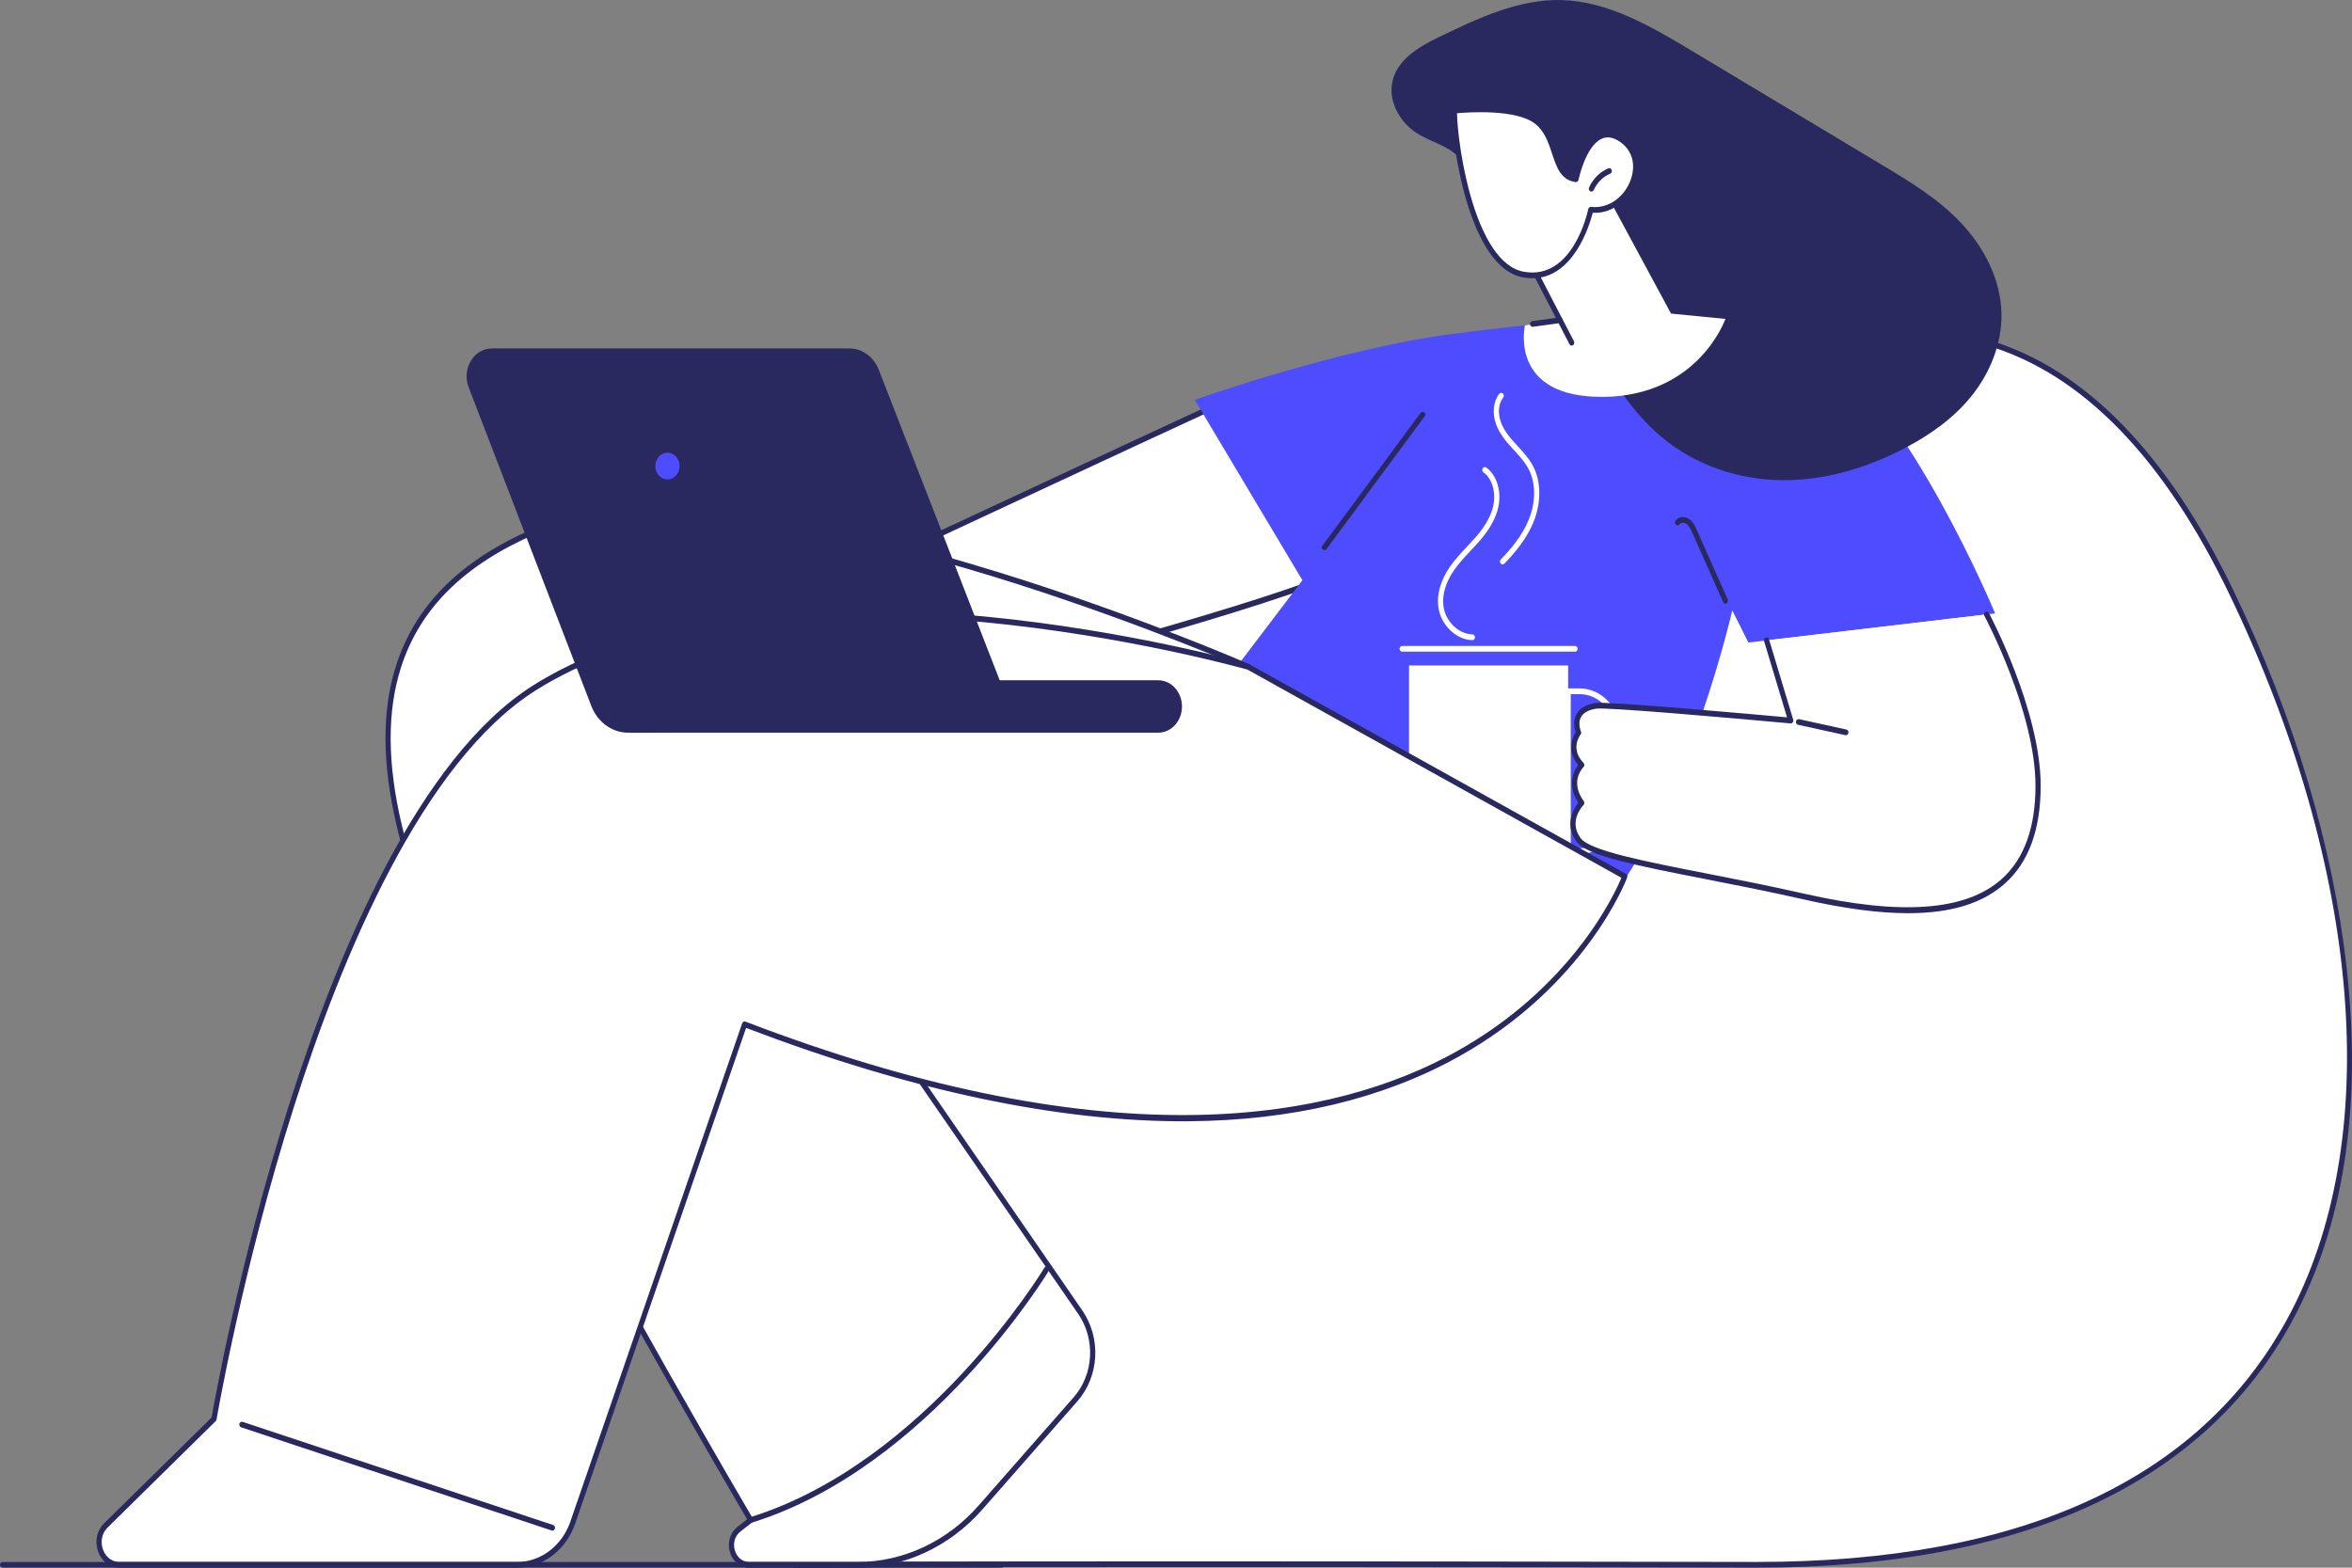
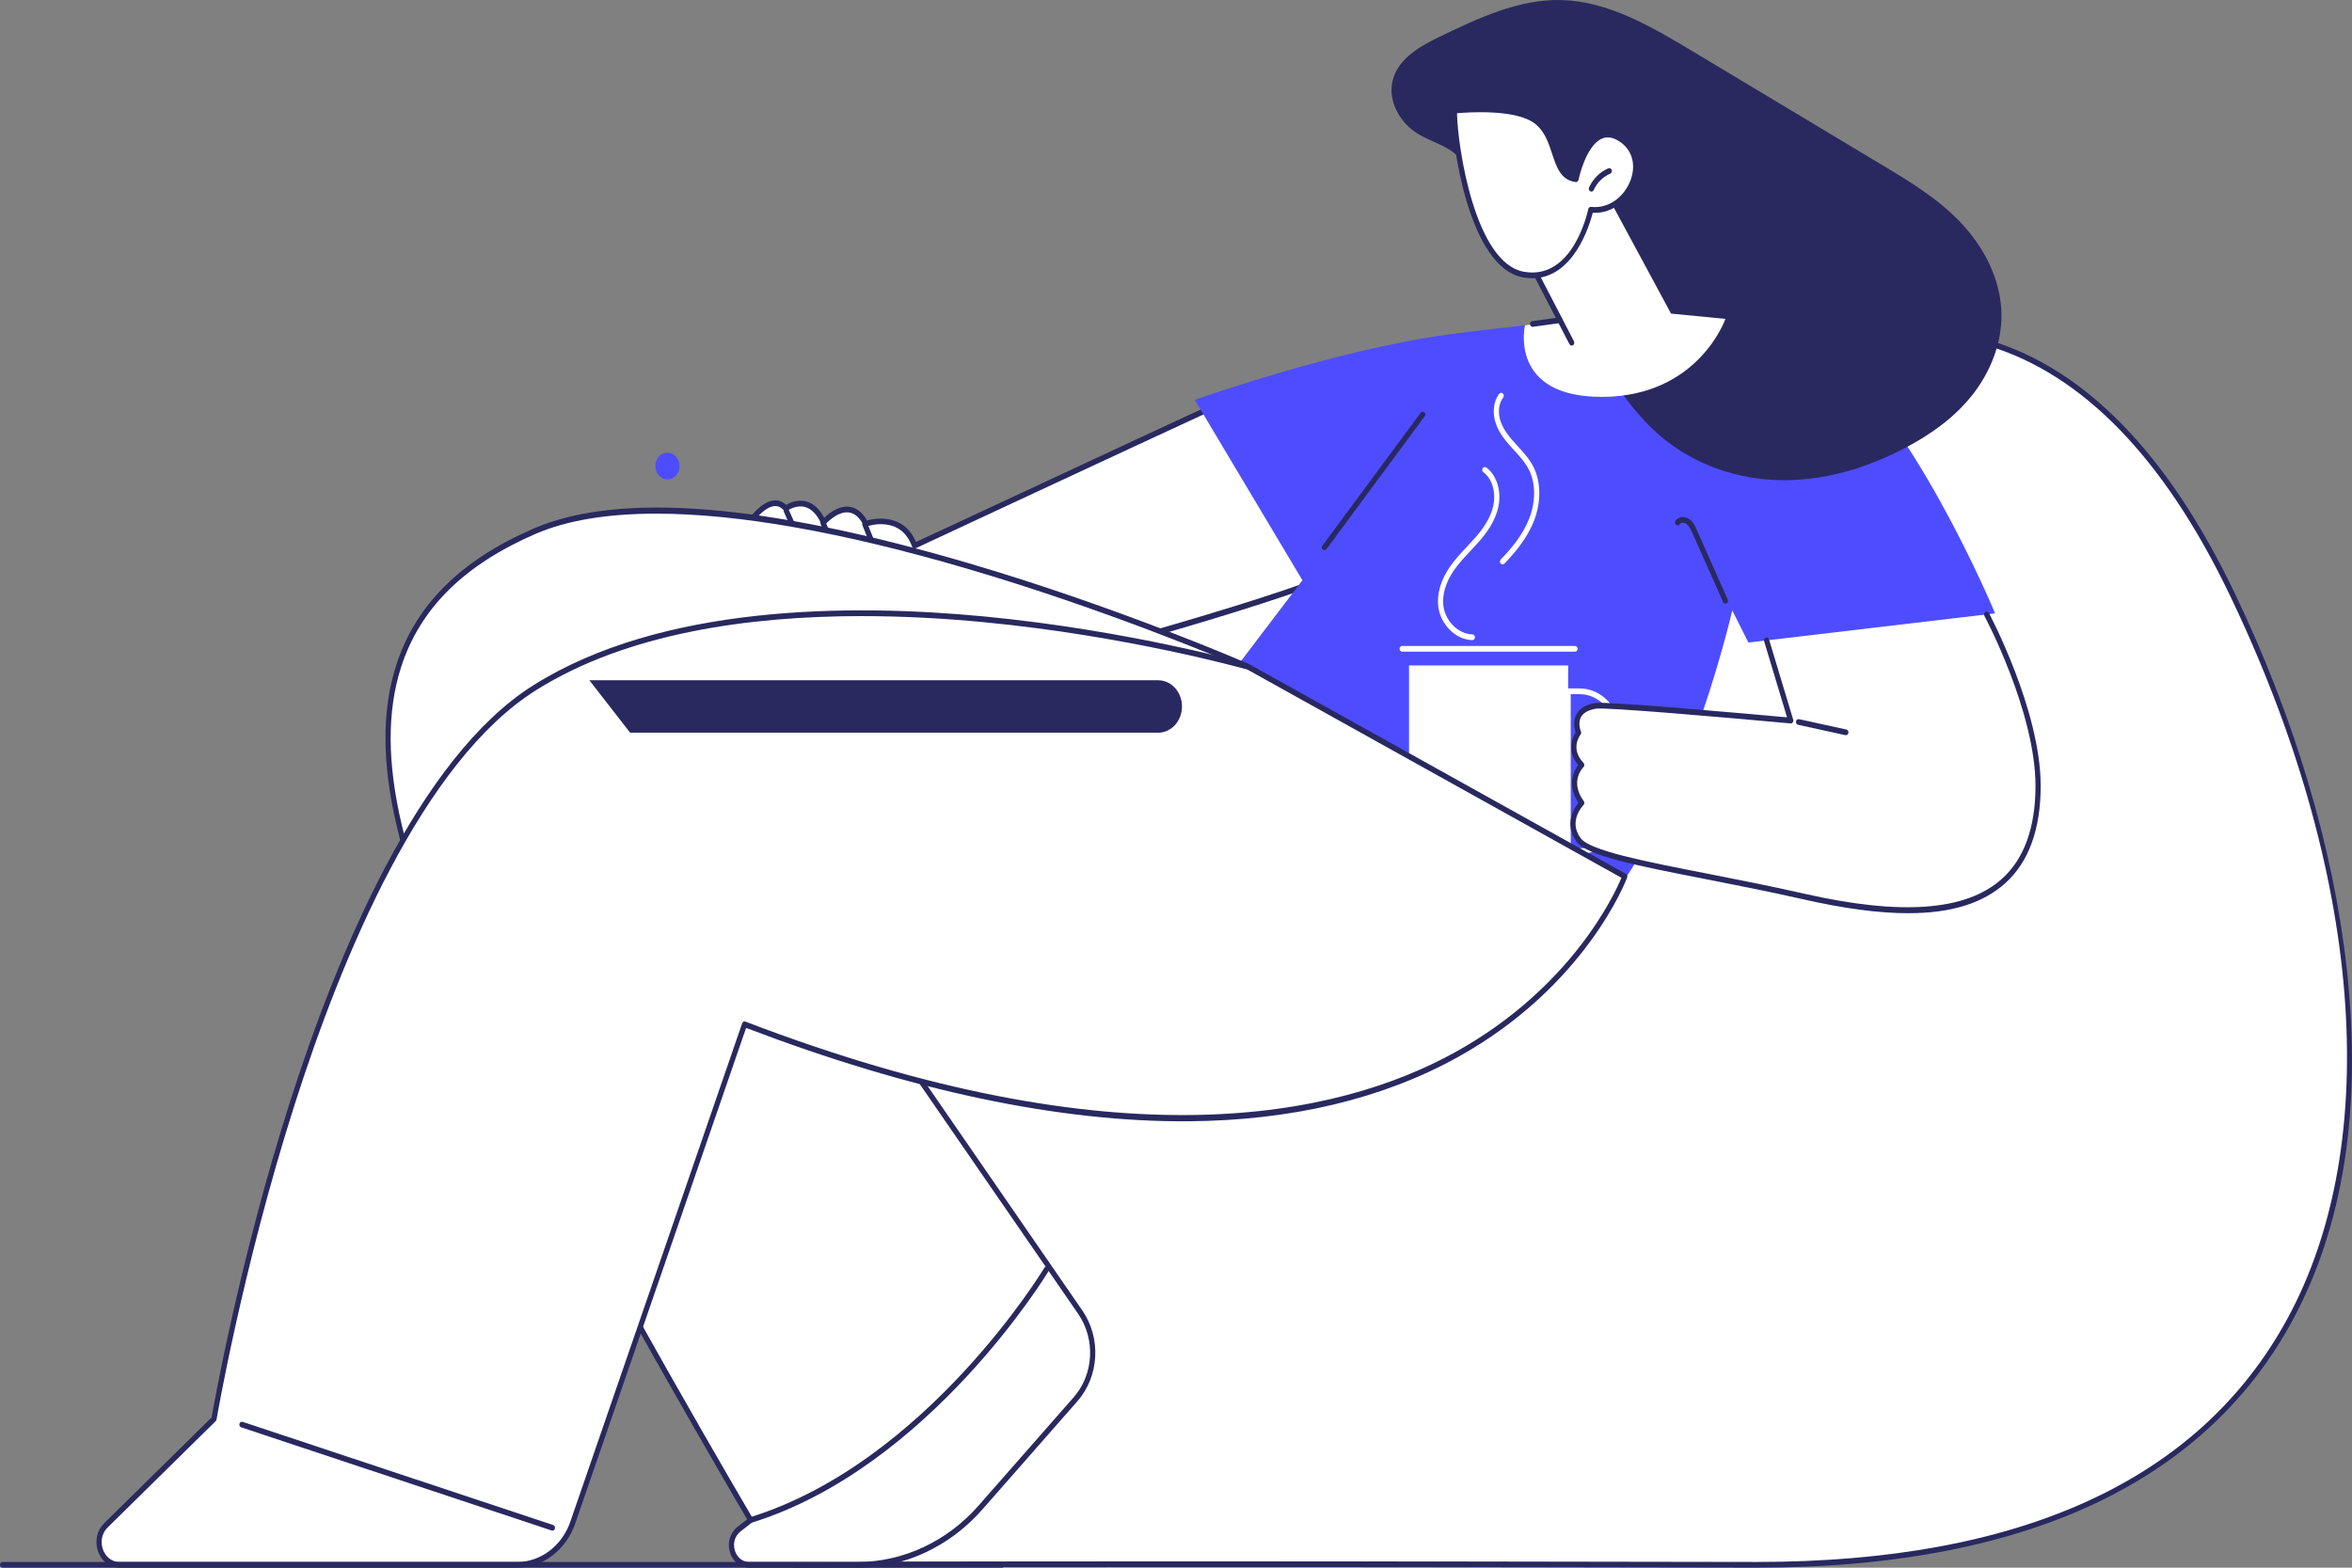
<svg xmlns="http://www.w3.org/2000/svg" width="210" height="140" viewBox="0 0 210 140" fill="none">
  <rect x="0" y="0" width="210" height="140" fill="#808080" stroke="none" />
  <g clip-path="url(#clip0_4240_20636)">
    <path d="M158.115 33.295C158.115 33.295 182.032 17.14 199.253 52.943C216.475 88.744 218.855 139.869 156.625 139.744C94.395 139.62 70.898 139.744 70.898 139.744C70.898 139.744 72.058 65.205 95.406 56.795C118.755 48.387 158.115 33.295 158.115 33.295Z" fill="white" />
    <path d="M156.848 140C156.774 140 156.7 140 156.625 140C95.108 139.878 71.135 140 70.899 140C70.838 139.996 70.777 139.974 70.733 139.925C70.69 139.876 70.665 139.81 70.666 139.74C70.67 139.554 70.994 120.86 74.169 101.379C76.035 89.927 78.507 80.446 81.516 73.198C85.296 64.095 89.945 58.495 95.334 56.553C118.191 48.321 156.89 33.495 158.016 33.063C158.523 32.733 167.203 27.238 177.625 30.383C186.194 32.969 193.539 40.52 199.458 52.823C204.838 64.007 208.318 75.632 209.523 86.443C210.912 98.902 209.258 109.542 204.607 118.069C200.855 124.947 195.168 130.294 187.703 133.959C179.539 137.968 169.159 140 156.848 140ZM106.92 139.433C119.622 139.433 136.016 139.447 156.626 139.488C156.701 139.488 156.78 139.488 156.855 139.488C180.431 139.488 196.361 132.194 204.21 117.804C212.855 101.956 210.926 77.753 199.049 53.062C193.193 40.887 185.944 33.422 177.504 30.875C167.009 27.707 158.323 33.454 158.236 33.513C158.223 33.522 158.207 33.531 158.191 33.536C157.798 33.687 118.561 48.724 95.478 57.038C90.217 58.932 85.661 64.441 81.937 73.41C78.944 80.619 76.483 90.06 74.625 101.468C71.66 119.656 71.186 137.154 71.135 139.487C72.837 139.479 83.711 139.433 106.919 139.433H106.92Z" fill="#292960" />
    <path d="M119.407 51.172C114.036 53.725 89.949 60.362 87.857 60.389C78.328 60.511 70.117 56.276 67.038 46.508C67.038 46.508 68.848 43.903 70.158 45.405C70.158 45.405 72.24 43.835 73.532 46.651C73.532 46.651 75.837 43.973 77.309 46.77C77.309 46.77 80.561 45.623 81.655 48.732C81.655 48.732 108.746 36.665 112.151 34.239L119.408 51.172H119.407Z" fill="white" />
    <path d="M112.314 34.058C112.326 34.071 112.336 34.084 112.346 34.101C112.415 34.219 112.384 34.377 112.276 34.454C111.857 34.752 111.071 35.205 109.938 35.801C109.822 35.861 109.684 35.808 109.629 35.68C109.575 35.552 109.623 35.4 109.739 35.34C110.854 34.753 111.624 34.31 112.026 34.024C112.12 33.958 112.24 33.975 112.315 34.058H112.314Z" fill="#292960" />
    <path d="M119.572 50.99C119.592 51.012 119.609 51.039 119.621 51.071C119.672 51.201 119.618 51.351 119.5 51.406C114.165 53.942 90.157 60.615 87.86 60.645C77.347 60.779 69.677 55.657 66.82 46.591C66.795 46.51 66.807 46.42 66.855 46.352C66.9 46.287 67.975 44.757 69.143 44.685C69.531 44.661 69.882 44.796 70.19 45.086C70.501 44.9 71.219 44.561 72.013 44.786C72.642 44.964 73.171 45.452 73.591 46.238C73.998 45.849 74.89 45.129 75.848 45.254C76.465 45.334 76.992 45.743 77.416 46.474C78.119 46.288 80.708 45.807 81.778 48.401C82.935 47.885 102.001 38.964 108.133 36.142C108.25 36.087 108.386 36.15 108.436 36.28C108.485 36.41 108.429 36.56 108.31 36.615C101.476 39.76 81.802 48.943 81.739 48.97C81.681 48.996 81.617 48.995 81.561 48.968C81.504 48.94 81.459 48.89 81.436 48.826C80.432 45.974 77.501 46.971 77.377 47.014C77.274 47.05 77.16 47.004 77.106 46.899C76.745 46.211 76.302 45.829 75.792 45.763C74.745 45.627 73.708 46.816 73.698 46.827C73.646 46.888 73.57 46.916 73.497 46.904C73.422 46.892 73.358 46.841 73.324 46.767C72.946 45.944 72.465 45.444 71.896 45.283C71.058 45.046 70.294 45.61 70.287 45.616C70.193 45.687 70.06 45.674 69.989 45.583C69.742 45.298 69.476 45.177 69.167 45.196C68.365 45.245 67.548 46.23 67.298 46.558C70.119 55.319 77.602 60.264 87.853 60.134C89.943 60.107 114.096 53.418 119.315 50.937C119.404 50.894 119.505 50.919 119.571 50.99H119.572Z" fill="#292960" />
    <path d="M82.206 49.287C82.219 49.302 82.232 49.319 82.242 49.339C83.208 51.159 83.844 53.227 84.085 55.319C84.101 55.459 84.012 55.587 83.884 55.605C83.757 55.622 83.641 55.522 83.626 55.383C83.393 53.358 82.776 51.358 81.842 49.597C81.777 49.475 81.814 49.318 81.925 49.247C82.017 49.187 82.133 49.206 82.206 49.287Z" fill="#292960" />
    <path d="M77.38 46.629C77.399 46.65 77.416 46.676 77.427 46.705C77.876 47.805 78.344 48.983 78.814 50.159C79.284 51.337 79.753 52.516 80.202 53.619C80.254 53.748 80.202 53.899 80.085 53.957C79.968 54.015 79.831 53.957 79.779 53.828C79.329 52.724 78.859 51.544 78.388 50.364C77.92 49.189 77.451 48.014 77.003 46.914C76.951 46.785 77.003 46.634 77.12 46.576C77.211 46.53 77.313 46.555 77.379 46.628L77.38 46.629Z" fill="#292960" />
    <path d="M73.644 46.513C73.662 46.533 73.676 46.556 73.688 46.583C74.042 47.389 74.54 48.517 75.039 49.645C75.538 50.774 76.037 51.902 76.391 52.709C76.447 52.836 76.398 52.989 76.283 53.05C76.169 53.112 76.03 53.059 75.974 52.932C75.62 52.125 75.121 50.998 74.623 49.87C74.124 48.741 73.625 47.612 73.271 46.806C73.215 46.679 73.264 46.526 73.379 46.464C73.469 46.415 73.575 46.439 73.644 46.513Z" fill="#292960" />
    <path d="M70.369 45.426C70.387 45.446 70.401 45.469 70.413 45.496C70.767 46.302 71.266 47.43 71.764 48.558C72.263 49.687 72.762 50.815 73.116 51.622C73.172 51.748 73.123 51.902 73.008 51.964C72.894 52.025 72.754 51.973 72.699 51.845C72.345 51.038 71.847 49.911 71.348 48.782C70.849 47.654 70.35 46.526 69.996 45.719C69.941 45.592 69.989 45.439 70.104 45.377C70.194 45.328 70.3 45.352 70.369 45.426Z" fill="#292960" />
    <path d="M162.145 30.605C160.394 29.413 157.499 28.766 154.055 28.48C154.055 28.482 151.668 35.358 143.164 35.439C134.659 35.519 136.16 29.06 136.16 29.059C133.736 29.308 131.478 29.586 129.555 29.838C119.409 31.172 106.675 35.708 106.675 35.708L116.285 51.818L110.311 59.688C118.508 72.934 144.409 79.458 144.409 79.458C151.039 70.403 154.667 54.512 154.667 54.512L156.108 57.379L178.136 54.779C178.136 54.779 170.47 36.281 162.145 30.605Z" fill="#4D4DFF" />
    <path d="M154.055 53.908C153.97 53.908 153.888 53.855 153.847 53.765L151.117 47.621C150.984 47.323 150.832 46.983 150.59 46.798C150.401 46.654 150.095 46.631 149.967 46.816C149.889 46.929 149.744 46.951 149.643 46.866C149.541 46.781 149.521 46.621 149.598 46.508C149.891 46.08 150.483 46.095 150.854 46.378C151.196 46.638 151.383 47.059 151.532 47.396L154.262 53.539C154.319 53.666 154.272 53.819 154.156 53.881C154.123 53.898 154.089 53.908 154.054 53.908H154.055Z" fill="#292960" />
    <path d="M138.144 78.595H127.676C126.645 78.595 125.807 77.67 125.807 76.531V59.426H140.013V76.531C140.013 77.67 139.175 78.595 138.144 78.595Z" fill="white" />
    <path d="M138.123 78.85H127.699C126.529 78.85 125.577 77.799 125.577 76.507V72.283C125.577 72.141 125.68 72.027 125.809 72.027C125.937 72.027 126.04 72.141 126.04 72.283V76.507C126.04 77.516 126.784 78.337 127.699 78.337H138.123C138.566 78.337 138.983 78.146 139.297 77.801C139.387 77.701 139.534 77.701 139.624 77.801C139.715 77.901 139.715 78.063 139.624 78.163C139.223 78.606 138.691 78.848 138.123 78.848V78.85Z" fill="#292960" />
    <path d="M140.627 58.198H125.194C125.066 58.198 124.962 58.084 124.962 57.942C124.962 57.8 125.066 57.687 125.194 57.687H140.627C140.755 57.687 140.859 57.8 140.859 57.942C140.859 58.084 140.755 58.198 140.627 58.198Z" fill="white" />
    <path d="M131.461 57.168H131.456C129.984 57.129 128.621 55.788 128.417 54.178C128.276 53.063 128.637 51.807 129.434 50.645C129.892 49.978 130.44 49.394 130.971 48.828C131.216 48.566 131.47 48.295 131.71 48.022C132.289 47.362 133.087 46.342 133.339 45.112C133.579 43.935 133.213 42.728 132.449 42.177C132.341 42.101 132.311 41.941 132.381 41.823C132.451 41.704 132.595 41.672 132.702 41.748C133.625 42.413 134.074 43.843 133.791 45.224C133.515 46.579 132.661 47.672 132.043 48.377C131.798 48.657 131.541 48.93 131.293 49.195C130.775 49.747 130.239 50.318 129.803 50.953C129.08 52.006 128.75 53.126 128.874 54.105C129.048 55.478 130.211 56.621 131.466 56.654C131.594 56.657 131.695 56.775 131.692 56.916C131.689 57.055 131.586 57.165 131.46 57.165L131.461 57.168Z" fill="white" />
    <path d="M134.157 50.403C134.095 50.403 134.034 50.377 133.988 50.323C133.901 50.22 133.905 50.058 133.998 49.962C134.867 49.062 135.94 47.835 136.533 46.317C137.124 44.801 137.121 43.176 136.523 41.971C136.192 41.302 135.674 40.739 135.174 40.194L135.041 40.049C134.473 39.427 133.892 38.75 133.58 37.894C133.22 36.91 133.331 35.839 133.864 35.168C133.948 35.061 134.094 35.05 134.191 35.144C134.287 35.237 134.297 35.399 134.212 35.506C133.794 36.033 133.714 36.896 134.01 37.704C134.289 38.468 134.834 39.102 135.368 39.686L135.5 39.831C136.024 40.401 136.565 40.99 136.931 41.726C137.597 43.07 137.607 44.862 136.96 46.52C136.334 48.124 135.218 49.401 134.317 50.336C134.272 50.382 134.215 50.406 134.158 50.406L134.157 50.403Z" fill="white" />
    <path d="M141.034 76.274H140.013C139.885 76.274 139.782 76.16 139.782 76.018V61.733C139.782 61.591 139.885 61.477 140.013 61.477H141.034C143.055 61.477 144.699 63.293 144.699 65.524V72.228C144.699 74.46 143.055 76.274 141.034 76.274ZM140.245 75.762H141.034C142.799 75.762 144.235 74.177 144.235 72.228V65.524C144.235 63.575 142.799 61.99 141.034 61.99H140.245V75.764V75.762Z" fill="white" />
-     <path d="M157.73 57.188L159.887 64.35C159.887 64.35 143.593 62.852 142.477 63.034C140.05 63.429 140.946 65.433 140.946 65.433C140.946 65.433 139.82 66.862 141.228 68.315C141.228 68.315 139.777 69.719 141.228 71.704C141.228 71.704 139.667 73.275 140.946 75.008C142.225 76.741 151.346 77.857 161.023 80.057C170.701 82.257 181.961 82.833 181.971 70.199C181.976 63.429 177.377 54.869 177.377 54.869L157.731 57.188H157.73Z" fill="white" />
+     <path d="M157.73 57.188L159.887 64.35C159.887 64.35 143.593 62.852 142.477 63.034C140.05 63.429 140.946 65.433 140.946 65.433C140.946 65.433 139.82 66.862 141.228 68.315C141.228 68.315 139.777 69.719 141.228 71.704C141.228 71.704 139.667 73.275 140.946 75.008C142.225 76.741 151.346 77.857 161.023 80.057C170.701 82.257 181.961 82.833 181.971 70.199L157.731 57.188H157.73Z" fill="white" />
    <path d="M170.377 81.553C167.74 81.553 164.626 81.135 160.976 80.306C157.964 79.621 154.963 79.033 152.318 78.515C146.153 77.307 141.701 76.434 140.766 75.168C139.621 73.616 140.54 72.17 140.924 71.685C139.849 70.062 140.553 68.793 140.907 68.321C139.831 67.045 140.435 65.796 140.683 65.395C140.587 65.108 140.431 64.458 140.719 63.853C140.99 63.283 141.57 62.921 142.445 62.778C143.494 62.607 157.12 63.839 159.557 64.061L157.511 57.267C157.471 57.133 157.537 56.988 157.658 56.944C157.779 56.901 157.91 56.972 157.95 57.106L160.107 64.269C160.131 64.351 160.117 64.44 160.069 64.508C160.02 64.575 159.944 64.612 159.868 64.604C154.241 64.087 143.374 63.144 142.512 63.286C141.794 63.404 141.33 63.673 141.13 64.089C140.864 64.645 141.151 65.313 141.154 65.32C141.194 65.412 141.182 65.523 141.121 65.6C141.082 65.65 140.163 66.867 141.386 68.128C141.434 68.177 141.461 68.246 141.459 68.319C141.458 68.391 141.43 68.459 141.381 68.507C141.329 68.558 140.12 69.779 141.408 71.543C141.485 71.647 141.474 71.8 141.384 71.892C141.327 71.949 140.003 73.325 141.126 74.846C141.952 75.965 146.793 76.913 152.4 78.011C155.049 78.531 158.051 79.119 161.071 79.805C169.773 81.783 175.555 81.35 178.745 78.481C180.729 76.697 181.737 73.909 181.74 70.197C181.745 63.575 177.224 55.083 177.178 54.998C177.113 54.876 177.149 54.719 177.26 54.647C177.369 54.575 177.511 54.615 177.577 54.737C177.624 54.823 182.209 63.435 182.204 70.197C182.201 74.07 181.136 76.991 179.038 78.877C177.051 80.665 174.223 81.552 170.379 81.552L170.377 81.553Z" fill="#292960" />
    <path d="M164.809 65.656C164.794 65.656 164.778 65.654 164.764 65.651L160.539 64.727C160.414 64.699 160.332 64.565 160.357 64.426C160.382 64.287 160.505 64.197 160.63 64.225L164.854 65.149C164.979 65.175 165.062 65.31 165.036 65.45C165.014 65.572 164.917 65.656 164.809 65.656Z" fill="#292960" />
    <path d="M125.947 11.48C124.87 10.557 124.077 9.078 124.271 7.587C124.552 5.434 126.602 4.22 128.406 3.346C131.927 1.641 135.593 -0.098 139.437 0.005C143.599 0.117 147.435 2.367 151.094 4.561C156.741 7.95 162.388 11.339 168.035 14.727C170.513 16.215 173.024 17.727 175.065 19.877C177.106 22.027 178.657 24.928 178.703 28.042C178.743 30.717 177.662 33.317 176.06 35.325C174.458 37.334 172.367 38.8 170.182 39.959C166.729 41.791 162.933 42.922 159.102 42.882C155.271 42.843 151.408 41.586 148.357 39.029C144.362 35.681 142.079 30.493 139.336 25.857C137.556 22.85 135.533 20.018 133.303 17.403C132.231 16.145 131.082 14.612 129.791 13.628C128.614 12.73 127.119 12.483 125.949 11.48H125.947Z" fill="#292960" />
    <path d="M143.163 16.815L149.2 28.006L154.055 28.48C154.055 28.48 151.669 35.358 143.163 35.439C134.657 35.519 136.159 29.059 136.159 29.059L139.286 28.594L136.024 22.301C136.024 22.301 140.761 15.492 143.164 16.815H143.163Z" fill="white" />
    <path d="M136.837 29.186C136.721 29.186 136.622 29.092 136.608 28.962C136.592 28.821 136.682 28.695 136.809 28.677L139.258 28.341C139.385 28.322 139.5 28.423 139.516 28.563C139.531 28.704 139.441 28.831 139.315 28.848L136.866 29.184C136.856 29.185 136.847 29.186 136.837 29.186Z" fill="#292960" />
    <path d="M140.329 30.861C140.249 30.861 140.17 30.814 140.128 30.732L135.824 22.428C135.777 22.338 135.784 22.227 135.842 22.144C136.039 21.86 140.724 15.181 143.268 16.585C143.382 16.648 143.429 16.802 143.372 16.928C143.315 17.055 143.176 17.107 143.061 17.043C141.274 16.06 137.669 20.397 136.304 22.322L140.531 30.477C140.594 30.601 140.556 30.756 140.445 30.826C140.408 30.849 140.369 30.86 140.33 30.86L140.329 30.861Z" fill="#292960" />
    <path d="M142.034 18.732C142.034 18.732 140.663 25.354 136.024 24.52C131.385 23.686 129.835 12.76 129.855 9.877C129.855 9.877 135.214 9.268 137.205 10.85C139.197 12.431 138.527 15.711 140.711 16.004C140.711 16.004 141.833 10.518 144.712 12.411C147.589 14.303 145.385 19.09 142.034 18.731V18.732Z" fill="white" />
    <path d="M136.812 24.849C136.549 24.849 136.274 24.824 135.987 24.773C131.145 23.903 129.604 12.785 129.624 9.876C129.624 9.746 129.714 9.636 129.832 9.624C130.054 9.599 135.302 9.024 137.341 10.644C138.309 11.411 138.682 12.546 139.012 13.545C139.367 14.622 139.652 15.489 140.54 15.714C140.727 14.95 141.407 12.593 142.797 11.933C143.429 11.633 144.113 11.72 144.831 12.192C146.075 13.01 146.563 14.475 146.106 16.015C145.634 17.604 144.157 19.107 142.21 19.002C141.935 20.078 140.507 24.848 136.813 24.848L136.812 24.849ZM130.089 10.112C130.151 13.156 131.698 23.484 136.06 24.268C140.433 25.05 141.753 18.935 141.808 18.675C141.834 18.55 141.937 18.465 142.056 18.477C143.859 18.669 145.235 17.305 145.665 15.855C146.057 14.536 145.657 13.331 144.593 12.632C144.001 12.243 143.474 12.168 142.979 12.403C141.564 13.074 140.944 16.031 140.938 16.061C140.911 16.189 140.799 16.276 140.684 16.259C139.356 16.081 138.977 14.934 138.577 13.719C138.255 12.743 137.922 11.734 137.071 11.059C135.391 9.725 131.09 10.022 130.089 10.113V10.112Z" fill="#292960" />
    <path d="M142.089 17.11C142.054 17.11 142.018 17.101 141.985 17.083C141.87 17.02 141.825 16.866 141.881 16.739C142.236 15.96 142.865 15.338 143.606 15.032C143.726 14.982 143.86 15.05 143.904 15.182C143.949 15.315 143.888 15.462 143.768 15.511C143.136 15.771 142.599 16.304 142.296 16.968C142.255 17.058 142.174 17.109 142.089 17.109V17.11Z" fill="#292960" />
    <path d="M111.467 59.559C111.467 59.559 65.925 39.557 47.734 47.439C29.542 55.321 32.439 72.104 43.563 93.476C54.686 114.848 67.022 135.747 67.022 135.747L65.983 136.558C64.718 137.546 65.352 139.745 66.901 139.745H76.6C80.722 139.745 84.667 137.9 87.536 134.633L96.025 124.965C97.89 122.84 98.069 119.53 96.446 117.177L77.475 89.656L111.466 59.559H111.467Z" fill="white" />
    <path d="M76.601 140H66.902C66.093 140 65.412 139.451 65.166 138.599C64.921 137.748 65.19 136.865 65.85 136.349L66.707 135.679C65.395 133.447 53.777 113.612 43.363 93.602C35.376 78.255 32.831 67.408 35.356 59.467C37.078 54.05 41.099 50.038 47.65 47.2C55.241 43.911 68.306 44.953 86.482 50.295C99.998 54.269 111.438 59.27 111.552 59.32C111.629 59.354 111.684 59.431 111.695 59.52C111.708 59.611 111.675 59.7 111.611 59.757L77.797 89.697L96.631 117.021C98.336 119.494 98.152 122.91 96.192 125.142L87.703 134.811C84.807 138.108 80.76 140 76.6 140H76.601ZM58.603 45.872C54.219 45.872 50.6 46.471 47.82 47.676C41.402 50.457 37.468 54.369 35.794 59.636C33.316 67.428 35.849 78.14 43.765 93.348C54.758 114.47 67.093 135.397 67.217 135.606C67.284 135.721 67.258 135.874 67.157 135.955L66.118 136.766C65.521 137.232 65.463 137.938 65.608 138.443C65.754 138.948 66.17 139.488 66.902 139.488H76.601C80.637 139.488 84.562 137.654 87.371 134.454L95.86 124.786C97.66 122.737 97.829 119.601 96.263 117.33L77.292 89.809C77.216 89.698 77.233 89.541 77.331 89.454L111.009 59.635C108.937 58.746 98.484 54.353 86.357 50.788C75.24 47.521 65.871 45.872 58.601 45.872H58.603Z" fill="#292960" />
    <path d="M67.022 136.002C66.921 136.002 66.828 135.929 66.799 135.815C66.764 135.679 66.836 135.537 66.959 135.5C82.716 130.615 93.162 113.362 93.265 113.189C93.335 113.072 93.479 113.039 93.586 113.116C93.693 113.194 93.722 113.352 93.652 113.47C93.548 113.646 83.011 131.055 67.084 135.993C67.063 136 67.042 136.002 67.021 136.002H67.022Z" fill="#292960" />
    <path d="M46.189 139.744H10.678C8.995 139.744 8.204 137.45 9.459 136.214L19.107 126.716C19.107 126.716 28.045 73.812 47.735 61.42C69.699 47.595 111.468 59.558 111.468 59.558L145.071 78.268C145.071 78.268 131.239 116.286 66.482 91.473L51.142 135.975C50.36 138.245 48.388 139.744 46.189 139.744Z" fill="white" />
    <path d="M46.189 140H10.678C9.802 140 9.063 139.438 8.75 138.534C8.439 137.63 8.65 136.667 9.305 136.023L18.894 126.583C19.097 125.412 21.367 112.637 25.818 98.63C30.115 85.109 37.385 67.638 47.618 61.197C59.016 54.024 75.791 53.895 87.856 55.049C100.912 56.3 111.42 59.279 111.524 59.31C111.54 59.314 111.555 59.32 111.57 59.33L145.174 78.039C145.281 78.098 145.329 78.239 145.284 78.363C145.249 78.46 141.661 88.032 130.163 94.404C123.423 98.14 115.321 100.068 106.081 100.134C94.595 100.213 81.328 97.412 66.617 91.796L51.356 136.066C50.545 138.42 48.468 140 46.187 140H46.189ZM76.941 55.02C66.963 55.02 56.004 56.511 47.85 61.644C37.741 68.005 30.527 85.362 26.257 98.801C21.621 113.388 19.358 126.631 19.336 126.764C19.326 126.82 19.3 126.871 19.262 126.908L9.614 136.406C9.008 137.003 8.994 137.803 9.184 138.352C9.373 138.902 9.866 139.49 10.678 139.49H46.189C48.279 139.49 50.182 138.042 50.925 135.886L66.265 91.384C66.31 91.255 66.439 91.186 66.558 91.233C99.907 104.011 119.423 99.772 129.924 93.966C140.326 88.214 144.171 79.831 144.771 78.388L111.386 59.8C110.821 59.641 100.529 56.777 87.811 55.56C84.477 55.242 80.782 55.021 76.941 55.021V55.02Z" fill="#292960" />
    <path d="M49.323 136.691C49.301 136.691 49.279 136.687 49.257 136.68L21.534 127.466C21.412 127.425 21.343 127.282 21.38 127.148C21.416 127.013 21.545 126.936 21.668 126.977L49.39 136.191C49.513 136.231 49.582 136.374 49.545 136.509C49.515 136.62 49.423 136.692 49.323 136.692V136.691Z" fill="#292960" />
    <path d="M56.263 65.432H103.414C104.585 65.432 105.534 64.384 105.534 63.092C105.534 61.799 104.585 60.751 103.414 60.751H52.623L56.262 65.432H56.263Z" fill="#292960" />
-     <path d="M56.263 65.426L90.812 64.735L78.461 33.021C78.007 31.865 76.974 31.116 75.832 31.116H43.919C42.301 31.116 41.208 32.94 41.841 34.583L52.789 63.03C53.376 64.556 54.764 65.512 56.264 65.426H56.263Z" fill="#292960" />
    <path d="M58.513 41.62C58.513 42.281 58.997 42.815 59.595 42.815C60.193 42.815 60.677 42.281 60.677 41.62C60.677 40.96 60.193 40.426 59.595 40.426C58.997 40.426 58.513 40.96 58.513 41.62Z" fill="#4D4DFF" />
    <path d="M89.461 140H0.232C0.103 140 0 139.886 0 139.744C0 139.602 0.103 139.488 0.232 139.488H89.461C89.59 139.488 89.693 139.602 89.693 139.744C89.693 139.886 89.59 140 89.461 140Z" fill="#292960" />
    <path d="M118.25 48.89L127.026 37.016" stroke="#292960" stroke-width="0.476" stroke-miterlimit="10" stroke-linecap="round" />
  </g>
  <defs>
    <clipPath id="clip0_4240_20636">
      <rect width="210" height="140" fill="white" />
    </clipPath>
  </defs>
</svg>